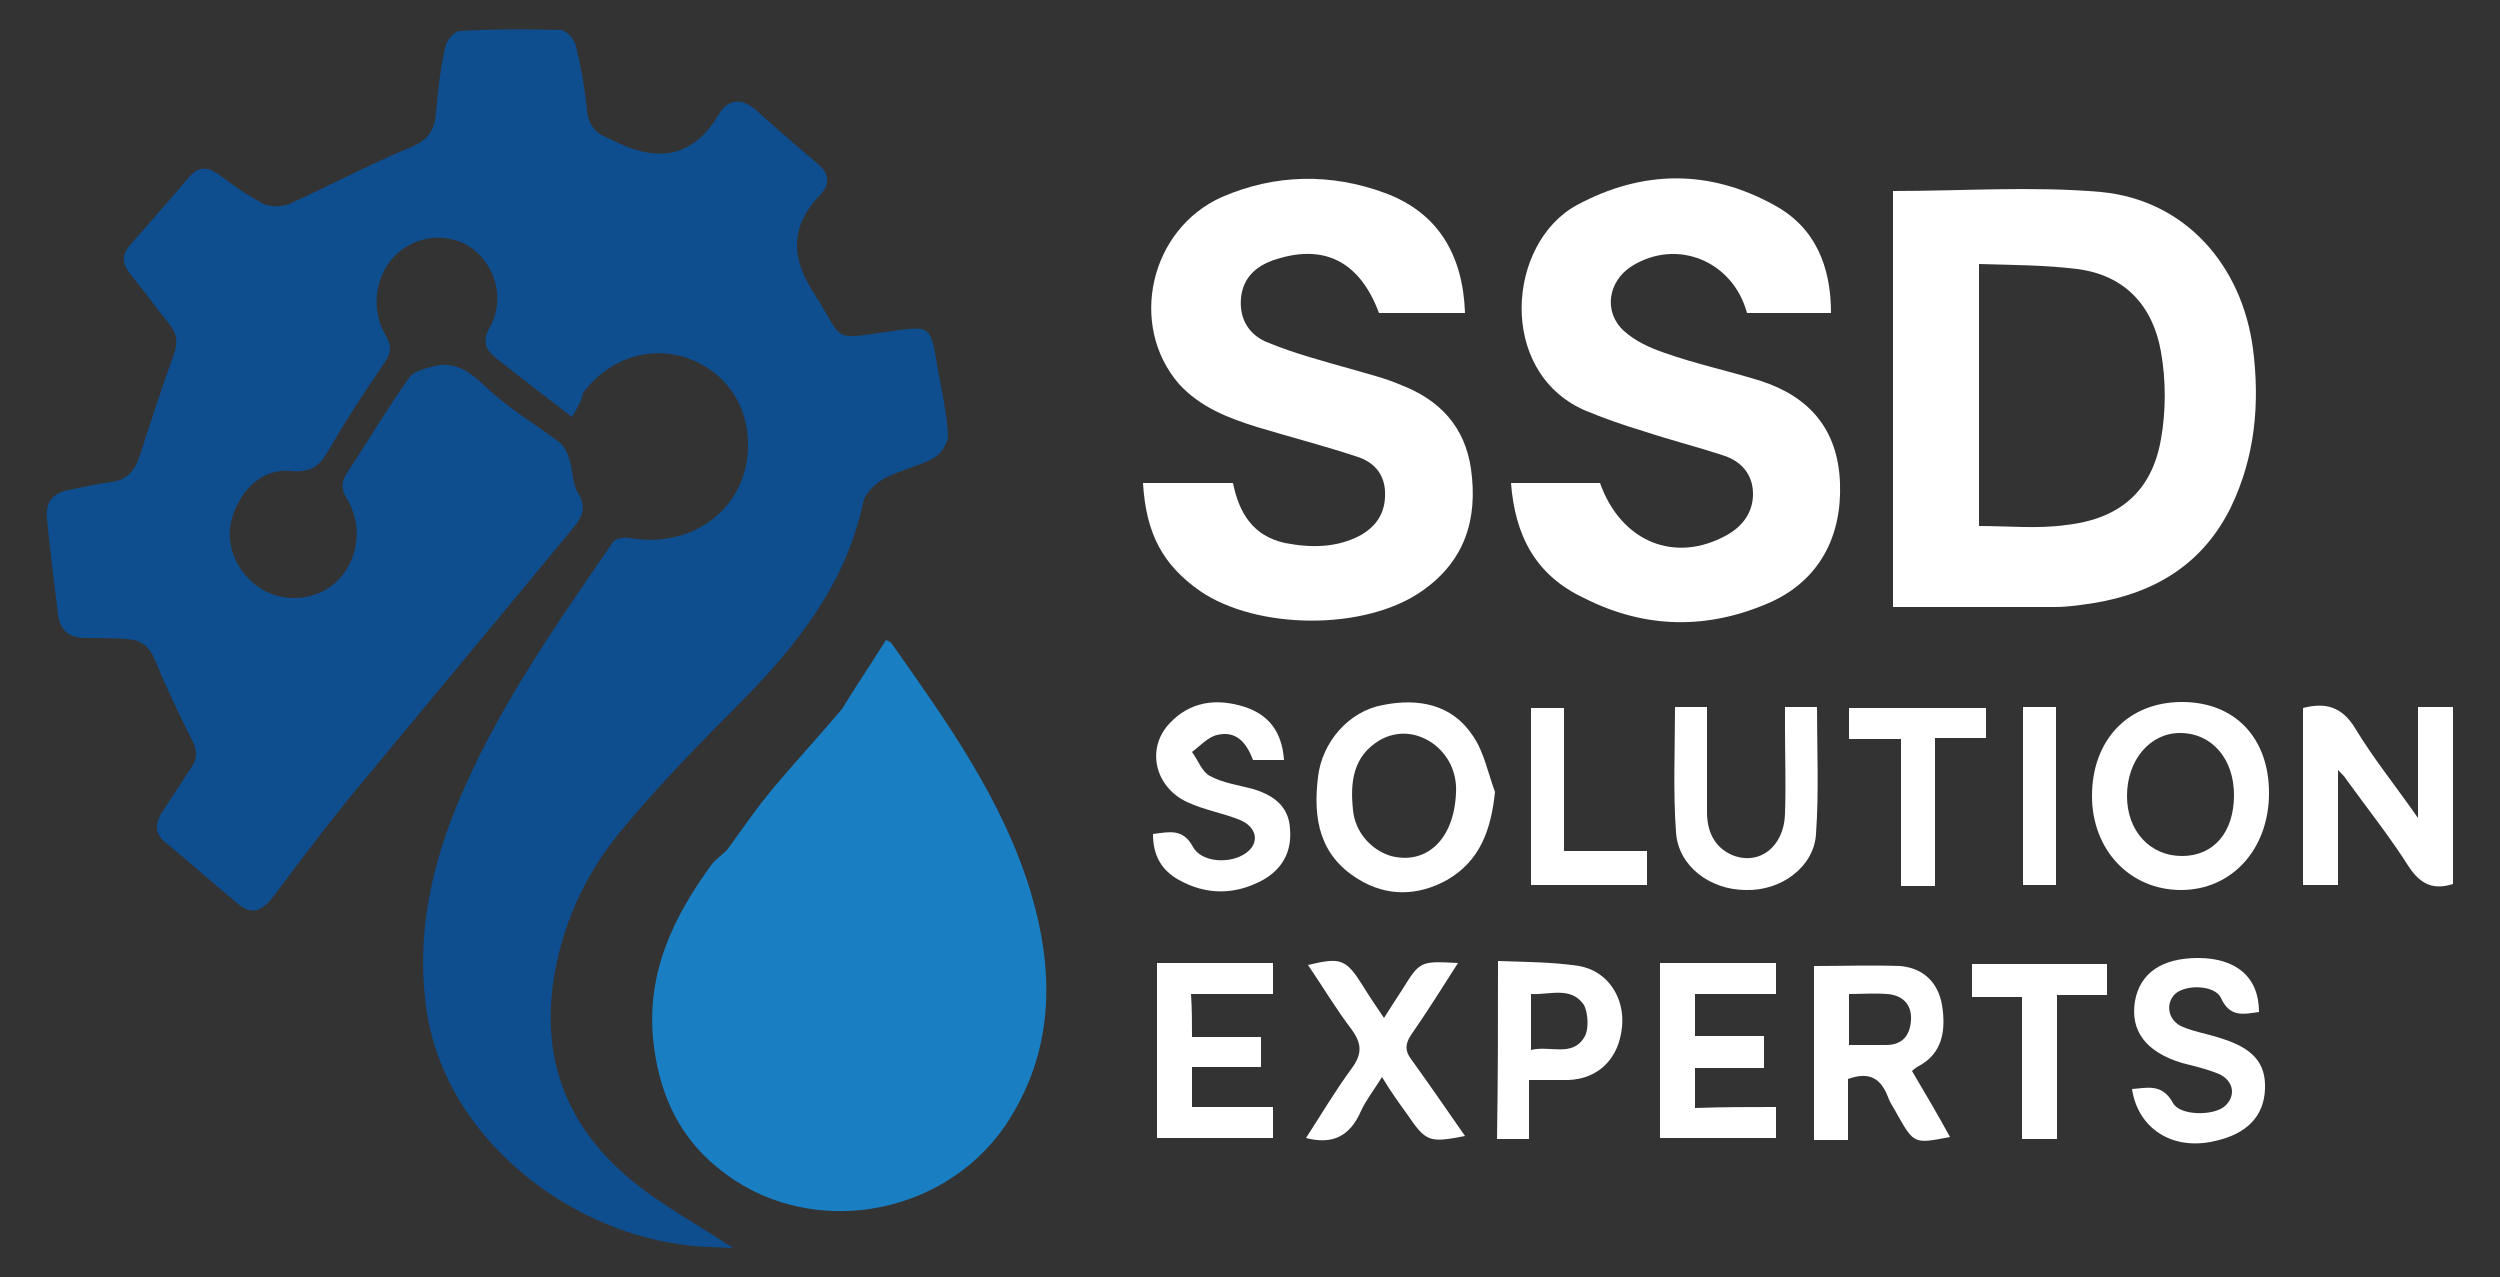
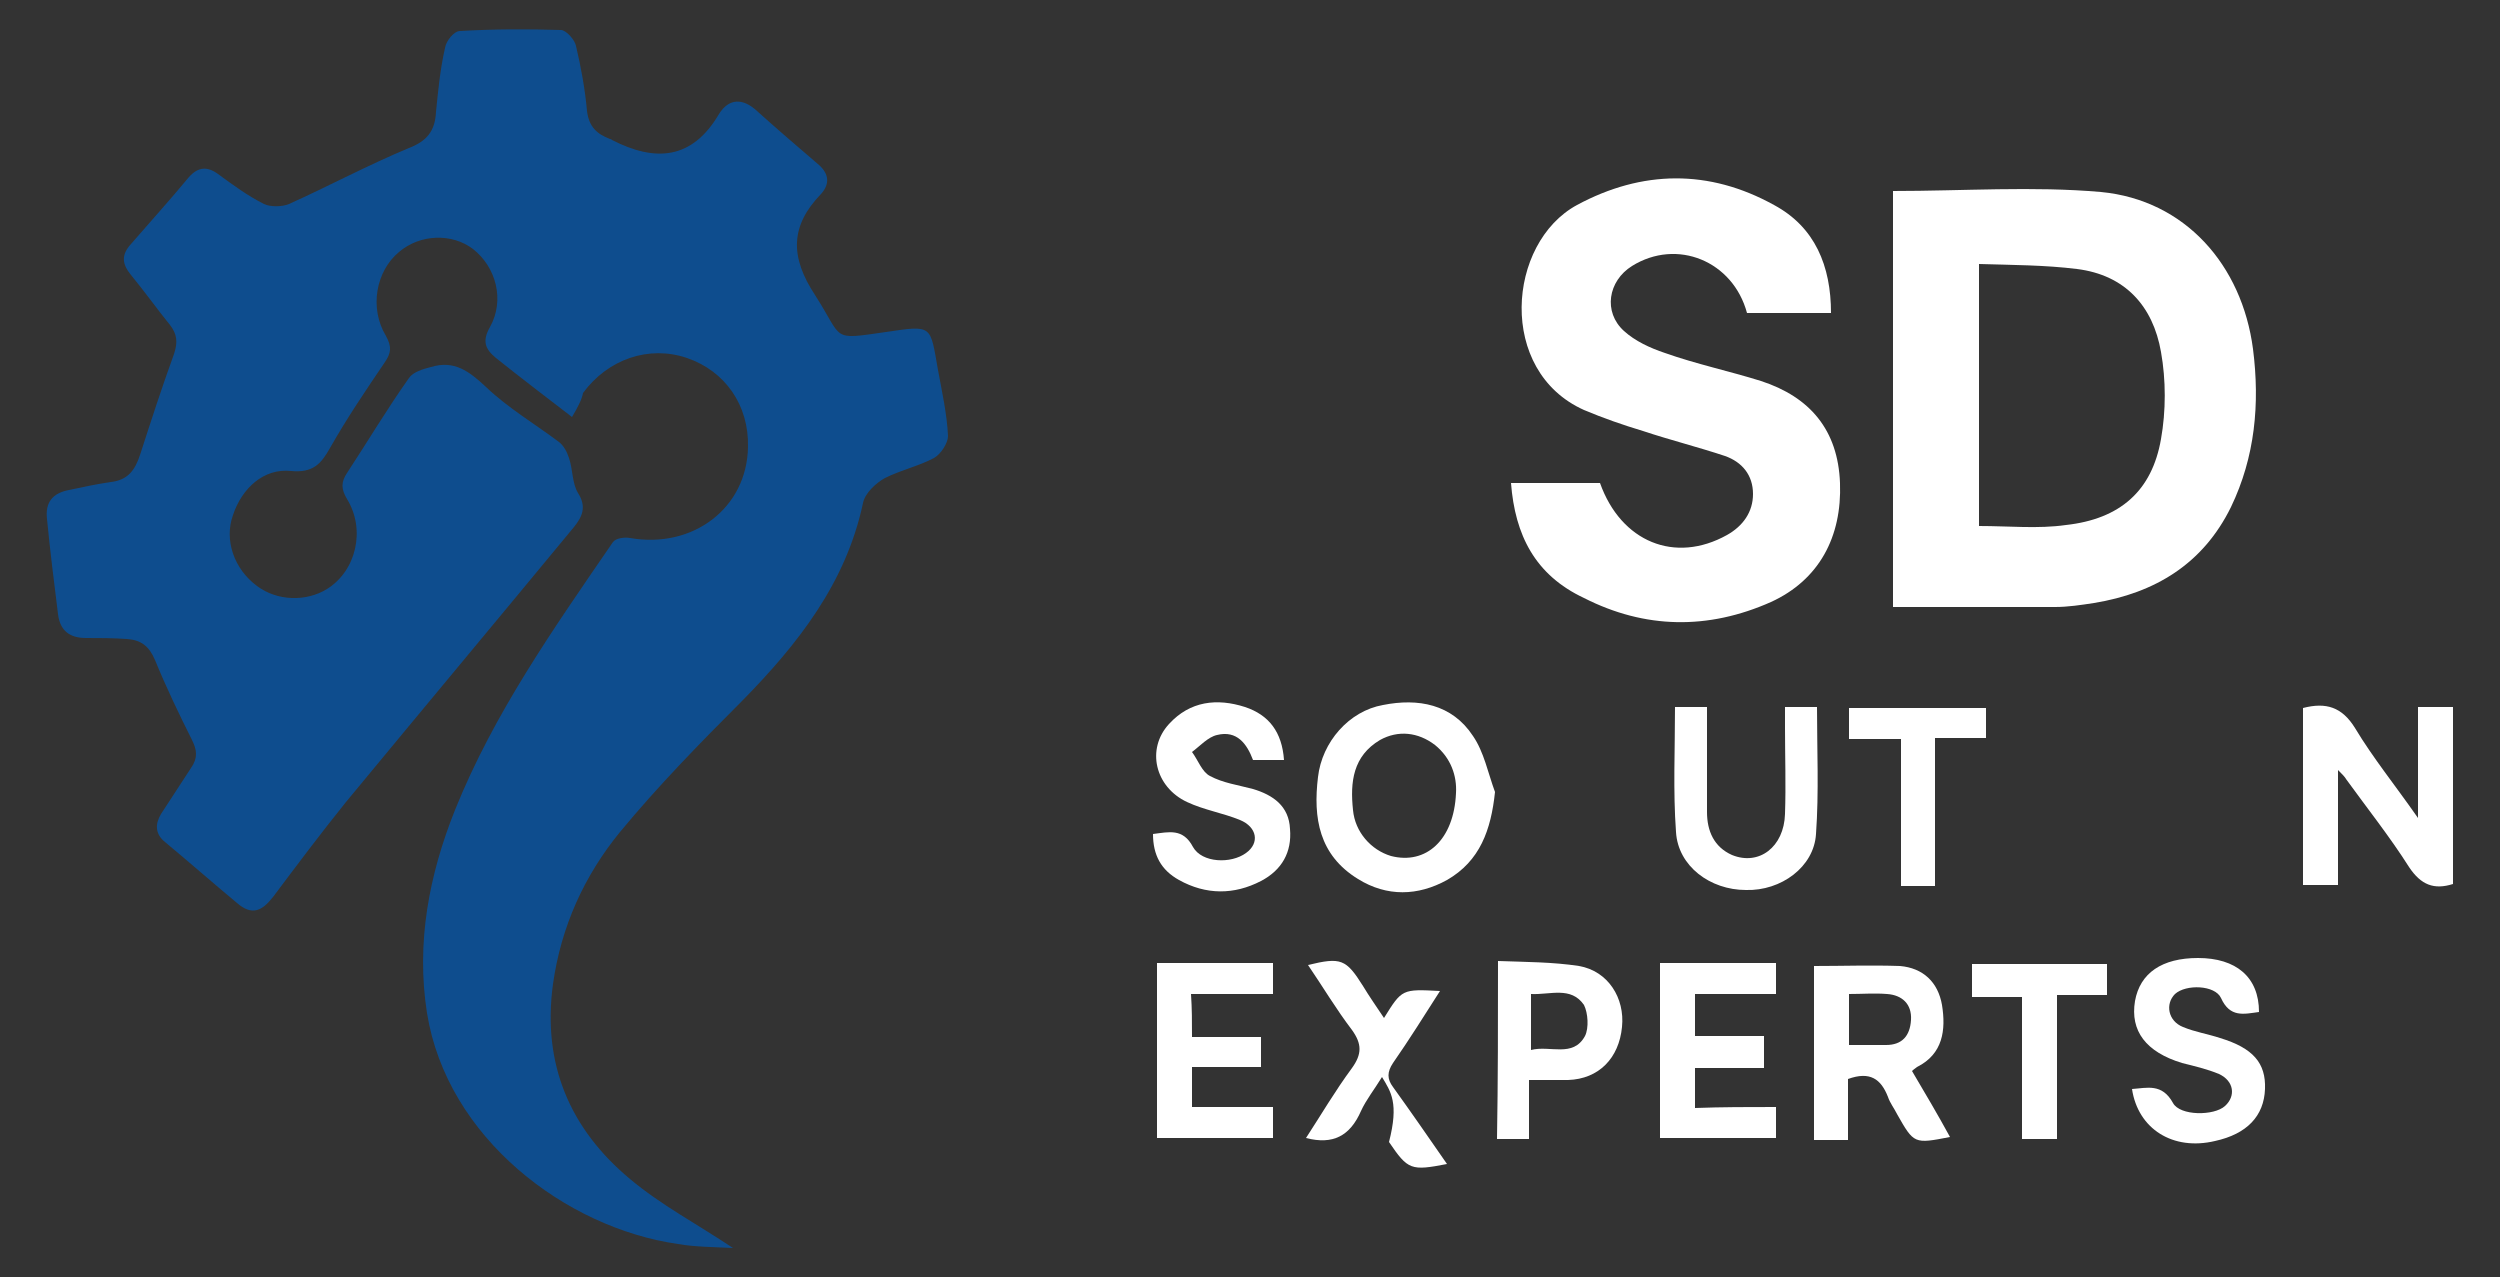
<svg xmlns="http://www.w3.org/2000/svg" id="Layer_1" x="0px" y="0px" viewBox="0 0 250 127.7" style="enable-background:new 0 0 250 127.7;" xml:space="preserve">
  <rect x="0" y="0" width="250" height="127.7" fill="#333333" stroke="none" />
  <style type="text/css">	.st0{fill:#0E4D8E;}	.st1{fill:#1A7EC2;}	.st2{fill:#FFFFFF;}</style>
  <g>
    <path class="st0" d="M57.2,41.7c-2.6-2-5.1-3.9-7.6-5.9c-1.1-0.9-1.4-1.7-0.6-3.1c1.5-2.7,0.6-6-1.7-7.8c-2.1-1.6-5.3-1.5-7.4,0.3  c-2.3,1.9-3,5.6-1.3,8.4c0.6,1.1,0.5,1.7-0.1,2.6c-1.9,2.8-3.8,5.6-5.5,8.6c-0.9,1.6-1.7,2.5-3.9,2.3c-2.7-0.3-4.9,1.7-5.8,4.4  c-0.9,2.5,0.1,5.4,2.4,7.1c2,1.5,4.9,1.6,7,0.3c2.9-1.8,3.9-5.9,2-9c-0.6-1-0.6-1.7,0-2.6c2.1-3.2,4-6.4,6.2-9.5  c0.4-0.6,1.4-0.9,2.2-1.1c2.3-0.7,3.8,0.4,5.5,2c2.2,2.1,4.9,3.7,7.3,5.5c0.5,0.4,0.8,1,1,1.6c0.4,1.2,0.3,2.5,0.9,3.5  c0.9,1.4,0.4,2.4-0.4,3.4C49.8,61.9,42.2,71,34.6,80.2c-2.5,3.1-4.9,6.3-7.3,9.5c-1.1,1.4-2.1,1.9-3.6,0.6c-2.4-2-4.8-4.1-7.2-6.1  c-1-0.8-1-1.8-0.4-2.8c1-1.5,2-3.1,3-4.6c0.7-1,0.6-1.8,0.1-2.8c-1.3-2.6-2.6-5.3-3.7-8c-0.6-1.4-1.4-2-2.8-2.1s-2.8-0.1-4.1-0.1  c-1.6,0-2.6-0.7-2.8-2.4C5.4,58.2,5,55,4.7,51.9c-0.2-1.7,0.6-2.6,2.2-2.9c1.4-0.3,2.8-0.6,4.2-0.8c1.7-0.2,2.4-1.2,2.9-2.7  c1.1-3.4,2.2-6.8,3.4-10.1c0.4-1.2,0.3-2-0.4-2.9c-1.3-1.6-2.5-3.3-3.9-5c-0.9-1.1-1-2,0-3.1c1.9-2.2,3.9-4.4,5.8-6.7  c0.9-1,1.8-1.1,2.9-0.3c1.5,1.1,3,2.2,4.6,3c0.6,0.3,1.8,0.3,2.5,0c4-1.8,7.9-3.9,12-5.6c1.8-0.7,2.6-1.7,2.7-3.6  c0.2-2,0.4-4.2,0.9-6.4c0.1-0.7,0.9-1.7,1.5-1.7c3.4-0.2,6.8-0.2,10.1-0.1c0.5,0,1.4,1,1.5,1.6c0.5,2.1,0.9,4.3,1.1,6.5  c0.2,1.6,1,2.3,2.3,2.8c0.1,0,0.1,0,0.2,0.1c4.3,2.2,8,2,10.7-2.6c1-1.6,2.4-1.6,3.8-0.3c2,1.8,4.1,3.6,6.2,5.4  c1,0.9,1.1,1.9,0.2,2.9c-3.1,3.2-3.1,6.3-0.6,10.1c2.9,4.5,1.5,4.5,7.1,3.7c4.7-0.7,4.4-0.7,5.2,3.8c0.4,2.2,0.9,4.4,1,6.6  c0,0.7-0.7,1.8-1.4,2.2c-1.5,0.8-3.3,1.2-4.9,2c-0.9,0.5-2,1.5-2.2,2.5c-1.7,8-6.5,14.1-12.1,19.8C70,74.3,65.8,78.6,62,83.2  c-3.6,4.4-5.9,9.5-6.7,15.2c-1.1,8,1.7,14.5,7.7,19.5c3.1,2.6,6.7,4.5,10.3,6.9c-1.9-0.1-3.8-0.1-5.5-0.4  c-11.2-1.6-23.1-10.6-25.1-23.1c-1.1-7,0.2-13.8,2.8-20.3c3.9-9.7,9.9-18.2,15.8-26.8c0.3-0.4,1.2-0.5,1.7-0.4  c6.3,1.1,11.7-3,11.8-9.1c0.1-4.2-2.3-7.6-6.1-8.9c-3.8-1.3-7.9,0.1-10.4,3.5C58.2,39.9,57.8,40.7,57.2,41.7z" />
-     <path class="st1" d="M103.1,89.3c-2.8-9.3-8.4-17.1-13.9-24.9c-0.1-0.2-0.4-0.3-0.6-0.4c-1.5,2.4-3,4.6-4.4,6.9  c-2.2,2.6-4.5,5.1-6.7,7.7c-1.7,2-3.2,4.2-4.8,6.4c-0.5,0.5-1.1,0.9-1.5,1.4c-3.8,5.2-6.5,10.7-5.9,17.4c0.5,5.2,2.4,9.7,6.5,13  c8.7,7.2,22.3,5.1,28.7-4.2C105.4,105.3,105.5,97.4,103.1,89.3z" />
    <g>
      <g>
        <path class="st2" d="M189.3,19.1c7,0,14-0.5,20.8,0.1c8.4,0.8,14.1,7.3,15.2,15.7c0.7,5.5,0.2,10.8-2.2,15.8    c-2.8,5.7-7.6,8.6-13.7,9.6c-1.3,0.2-2.6,0.4-3.9,0.4c-5.4,0-10.7,0-16.2,0C189.3,46.8,189.3,32.9,189.3,19.1z M197.9,52.6    c3,0,5.9,0.3,8.7-0.1c5.4-0.6,8.6-3.4,9.5-8.6c0.5-2.8,0.5-5.9,0-8.7c-0.8-4.6-3.6-7.7-8.4-8.3c-3.2-0.4-6.5-0.4-9.8-0.5    C197.9,35.3,197.9,43.9,197.9,52.6z" />
-         <path class="st2" d="M114.3,48.3c3.1,0,5.9,0,9,0c0.6,3,2,5.3,5.2,6c2.6,0.5,5.2,0.5,7.6-0.8c1.7-1,2.5-2.4,2.4-4.4    c-0.1-1.8-1.2-2.9-2.7-3.4c-3.3-1.1-6.8-2-10.1-3c-2.9-0.9-5.7-2-7.8-4.3c-5.1-5.9-2.9-15.5,4.3-18.7c5.3-2.3,10.9-2.4,16.3-0.4    s7.8,6.3,8,12c-2.9,0-5.7,0-8.6,0c-1.9-5.1-5.4-6.9-10.2-5.4c-2,0.6-3.4,1.8-3.6,3.9c-0.2,2.2,0.9,3.8,2.8,4.5    c2.7,1.1,5.4,1.8,8.2,2.6c1.7,0.5,3.4,0.9,5,1.6c3.9,1.5,6.4,4.2,7,8.4c0.7,5-0.6,9.2-4.9,12.2c-5.7,4-16.5,3.9-22.2,0    C116.3,56.5,114.6,53.4,114.3,48.3z" />
        <path class="st2" d="M151.1,48.3c3,0,6,0,8.9,0c2.1,5.9,7.5,8.1,12.7,5.2c1.6-0.9,2.6-2.3,2.6-4.1c0-1.9-1.1-3.2-2.8-3.8    c-2.7-0.9-5.5-1.6-8.2-2.5c-2-0.6-4-1.3-5.9-2.1c-8.7-3.9-7.7-16.7-0.7-20.5c6.5-3.5,13.2-3.6,19.7,0c4.1,2.2,5.7,6.1,5.7,10.8    c-2.8,0-5.6,0-8.4,0c-1.4-5.2-7-7.5-11.5-4.7c-2.4,1.5-2.9,4.6-0.8,6.5c1.1,1,2.6,1.7,4.1,2.2c3.1,1.1,6.4,1.8,9.6,2.8    c4.9,1.6,7.7,4.9,7.9,10.2c0.2,5.4-2.1,9.7-6.9,11.9c-6.3,2.8-12.6,2.7-18.7-0.4C153.5,57.5,151.5,53.5,151.1,48.3z" />
        <path class="st2" d="M233.8,77c0,4,0,7.7,0,11.5c-1,0-2.2,0-3.5,0c0-5.9,0-11.8,0-17.7c2.3-0.6,3.9-0.1,5.2,2c1.8,3,4,5.7,6.3,9    c0-4,0-7.5,0-11.1c1.2,0,2.3,0,3.5,0c0,5.9,0,11.8,0,17.7c-1.9,0.6-3.2,0.1-4.4-1.7c-1.9-3-4.2-5.9-6.3-8.8    C234.5,77.7,234.2,77.4,233.8,77z" />
-         <path class="st2" d="M218.2,70.2c5.3,0,8.7,3.6,8.7,9.1c0,5.6-3.7,9.7-8.8,9.7s-8.9-4-8.9-9.4C209.2,74,212.8,70.2,218.2,70.2z     M223.4,79.5c0-3.6-2.2-6.2-5.4-6.2c-3,0-5.3,2.7-5.3,6.3c0,3.5,2.3,6,5.5,6C221.4,85.6,223.4,83.2,223.4,79.5z" />
        <path class="st2" d="M149.5,79.2c-0.4,3.8-1.5,6.9-4.8,8.8c-2.9,1.6-6,1.7-8.9-0.1c-3.9-2.4-4.5-6.1-4-10.2    c0.4-3.5,3.1-6.6,6.5-7.2c3.5-0.7,6.9-0.1,9,3.1C148.4,75.2,148.8,77.3,149.5,79.2z M145.6,79.3c0.1-1.7-0.5-3.5-2.1-4.8    c-1.7-1.3-3.7-1.5-5.5-0.5c-2.7,1.6-3,4.2-2.7,7c0.2,2.2,1.8,4,3.8,4.6C142.6,86.5,145.4,84,145.6,79.3z" />
        <path class="st2" d="M191.2,107.1c1.3,2.2,2.6,4.4,3.8,6.6c-3.6,0.7-3.6,0.7-5.3-2.3c-0.3-0.6-0.7-1.1-0.9-1.7    c-0.7-1.8-1.8-2.6-4-1.8c0,1.9,0,4,0,6.1c-1.3,0-2.3,0-3.4,0c0-5.9,0-11.6,0-17.4c2.9,0,5.7-0.1,8.6,0c2.3,0.2,3.8,1.6,4.2,3.9    c0.4,2.5,0.1,4.9-2.5,6.2C191.6,106.8,191.4,106.9,191.2,107.1z M184.9,99.4c0,1.9,0,3.5,0,5.1c1.3,0,2.5,0,3.7,0    c1.6,0,2.4-0.9,2.5-2.5s-0.9-2.5-2.4-2.6C187.5,99.3,186.2,99.4,184.9,99.4z" />
        <path class="st2" d="M128.4,76c-1,0-2,0-3.1,0c-0.6-1.6-1.6-3-3.6-2.5c-0.9,0.2-1.7,1.1-2.5,1.7c0.6,0.8,1,2,1.8,2.4    c1.3,0.7,2.8,0.9,4.3,1.3c2,0.6,3.6,1.7,3.7,4c0.2,2.3-0.8,4.1-2.9,5.2c-2.7,1.4-5.5,1.4-8.2-0.1c-1.8-1-2.6-2.5-2.6-4.6    c1.6-0.2,3-0.6,4,1.3c0.9,1.6,3.8,1.7,5.3,0.6c1.4-1,1.1-2.6-0.6-3.3c-1.7-0.7-3.6-1-5.3-1.8c-3.2-1.5-4.1-5.3-1.8-7.8    c2.1-2.3,4.8-2.6,7.6-1.7C126.9,71.5,128.2,73.2,128.4,76z" />
        <path class="st2" d="M178.5,70.7c1.3,0,2.3,0,3.2,0c0,4.3,0.2,8.5-0.1,12.7c-0.2,3.3-3.5,5.7-7,5.6c-3.6,0-6.8-2.4-7-5.8    c-0.3-4.1-0.1-8.2-0.1-12.5c0.9,0,1.9,0,3.2,0c0,3.5,0,7,0,10.5c0,1.9,0.7,3.5,2.5,4.3c2.7,1.1,5.2-0.8,5.3-4.1    c0.1-2.9,0-5.8,0-8.6C178.5,72.1,178.5,71.5,178.5,70.7z" />
        <path class="st2" d="M213.2,108.9c1.5-0.1,3-0.6,4.1,1.4c0.7,1.3,4.1,1.3,5.2,0.3c1.1-1,0.9-2.5-0.6-3.2    c-1.2-0.5-2.5-0.8-3.7-1.1c-3.6-1.1-5.2-3.2-4.7-6.2c0.5-2.8,2.7-4.3,6.3-4.3c3.8,0,6.1,1.9,6.1,5.4c-1.5,0.2-2.9,0.6-3.8-1.4    c-0.6-1.3-3.5-1.4-4.6-0.4c-1,1-0.7,2.7,0.8,3.3c1.2,0.5,2.5,0.7,3.7,1.1c3.3,1,4.6,2.5,4.5,5.1c-0.1,2.7-1.8,4.5-5,5.2    C217.3,115.1,213.8,112.9,213.2,108.9z" />
        <path class="st2" d="M119.2,103.7c2.4,0,4.6,0,6.9,0c0,1,0,1.9,0,3c-2.2,0-4.5,0-6.9,0c0,1.4,0,2.6,0,4c2.7,0,5.4,0,8.1,0    c0,1.1,0,2,0,3.1c-3.8,0-7.7,0-11.6,0c0-5.7,0-11.5,0-17.5c3.8,0,7.7,0,11.6,0c0,1,0,2,0,3.1c-2.7,0-5.4,0-8.2,0    C119.2,100.9,119.2,102.1,119.2,103.7z" />
        <path class="st2" d="M177.6,110.7c0,1.2,0,2.1,0,3.1c-3.9,0-7.7,0-11.6,0c0-5.8,0-11.6,0-17.5c3.9,0,7.7,0,11.6,0c0,1,0,2,0,3.1    c-2.7,0-5.4,0-8.1,0c0,1.5,0,2.7,0,4.2c2.3,0,4.6,0,6.9,0c0,1.1,0,2,0,3.2c-2.3,0-4.6,0-6.9,0c0,1.4,0,2.6,0,4    C172.2,110.7,174.8,110.7,177.6,110.7z" />
-         <path class="st2" d="M138.2,107.7c-0.8,1.3-1.6,2.3-2.1,3.4c-1.1,2.5-2.8,3.4-5.5,2.7c1.5-2.3,2.9-4.7,4.6-7c1-1.4,1-2.4,0-3.8    c-1.6-2.1-2.9-4.3-4.4-6.5c3.3-0.8,3.8-0.6,5.5,2.1c0.6,1,1.3,2,2.1,3.2c0.7-1.1,1.2-1.9,1.8-2.8c1.8-2.9,1.8-2.9,5.6-2.7    c-1.6,2.5-3.1,4.9-4.7,7.2c-0.6,0.9-0.6,1.6,0,2.4c1.8,2.5,3.6,5.1,5.4,7.7c-3.6,0.7-3.9,0.6-5.8-2.2    C139.9,110.3,139.1,109.2,138.2,107.7z" />
+         <path class="st2" d="M138.2,107.7c-0.8,1.3-1.6,2.3-2.1,3.4c-1.1,2.5-2.8,3.4-5.5,2.7c1.5-2.3,2.9-4.7,4.6-7c1-1.4,1-2.4,0-3.8    c-1.6-2.1-2.9-4.3-4.4-6.5c3.3-0.8,3.8-0.6,5.5,2.1c0.6,1,1.3,2,2.1,3.2c1.8-2.9,1.8-2.9,5.6-2.7    c-1.6,2.5-3.1,4.9-4.7,7.2c-0.6,0.9-0.6,1.6,0,2.4c1.8,2.5,3.6,5.1,5.4,7.7c-3.6,0.7-3.9,0.6-5.8-2.2    C139.9,110.3,139.1,109.2,138.2,107.7z" />
        <path class="st2" d="M149.8,96.1c2.8,0.1,5.5,0.1,8.1,0.5c2.9,0.5,4.6,3.2,4.3,6.1c-0.3,3.1-2.3,5.2-5.4,5.3c-1.2,0-2.5,0-3.9,0    c0,2.1,0,4,0,5.9c-1.1,0-2.1,0-3.2,0C149.8,108,149.8,102.3,149.8,96.1z M153.1,99.4c0,2,0,3.7,0,5.6c1.9-0.5,4.2,0.8,5.4-1.4    c0.4-0.8,0.3-2.3-0.1-3.1C157.1,98.6,155,99.5,153.1,99.4z" />
        <path class="st2" d="M205.7,113.9c-1.3,0-2.3,0-3.5,0c0-4.7,0-9.3,0-14.2c-1.7,0-3.3,0-5,0c0-1.2,0-2.2,0-3.3c4.4,0,8.9,0,13.5,0    c0,1,0,2,0,3.1c-1.6,0-3.2,0-5,0C205.7,104.3,205.7,109.1,205.7,113.9z" />
        <path class="st2" d="M198.6,70.8c0,0.9,0,1.8,0,3c-1.6,0-3.2,0-5.1,0c0,5,0,9.8,0,14.8c-1.2,0-2.2,0-3.4,0c0-4.8,0-9.6,0-14.7    c-1.8,0-3.5,0-5.2,0c0-1.1,0-2,0-3.1C189.4,70.8,194,70.8,198.6,70.8z" />
-         <path class="st2" d="M164.7,85.1c0,1.3,0,2.3,0,3.4c-3.8,0-7.7,0-11.6,0c0-5.9,0-11.7,0-17.7c1,0,2.1,0,3.3,0c0,4.7,0,9.4,0,14.3    C159.2,85.1,161.8,85.1,164.7,85.1z" />
-         <path class="st2" d="M205.6,70.7c0,6,0,11.8,0,17.8c-1.1,0-2.2,0-3.3,0c0-5.9,0-11.8,0-17.8C203.4,70.7,204.4,70.7,205.6,70.7z" />
      </g>
    </g>
  </g>
</svg>